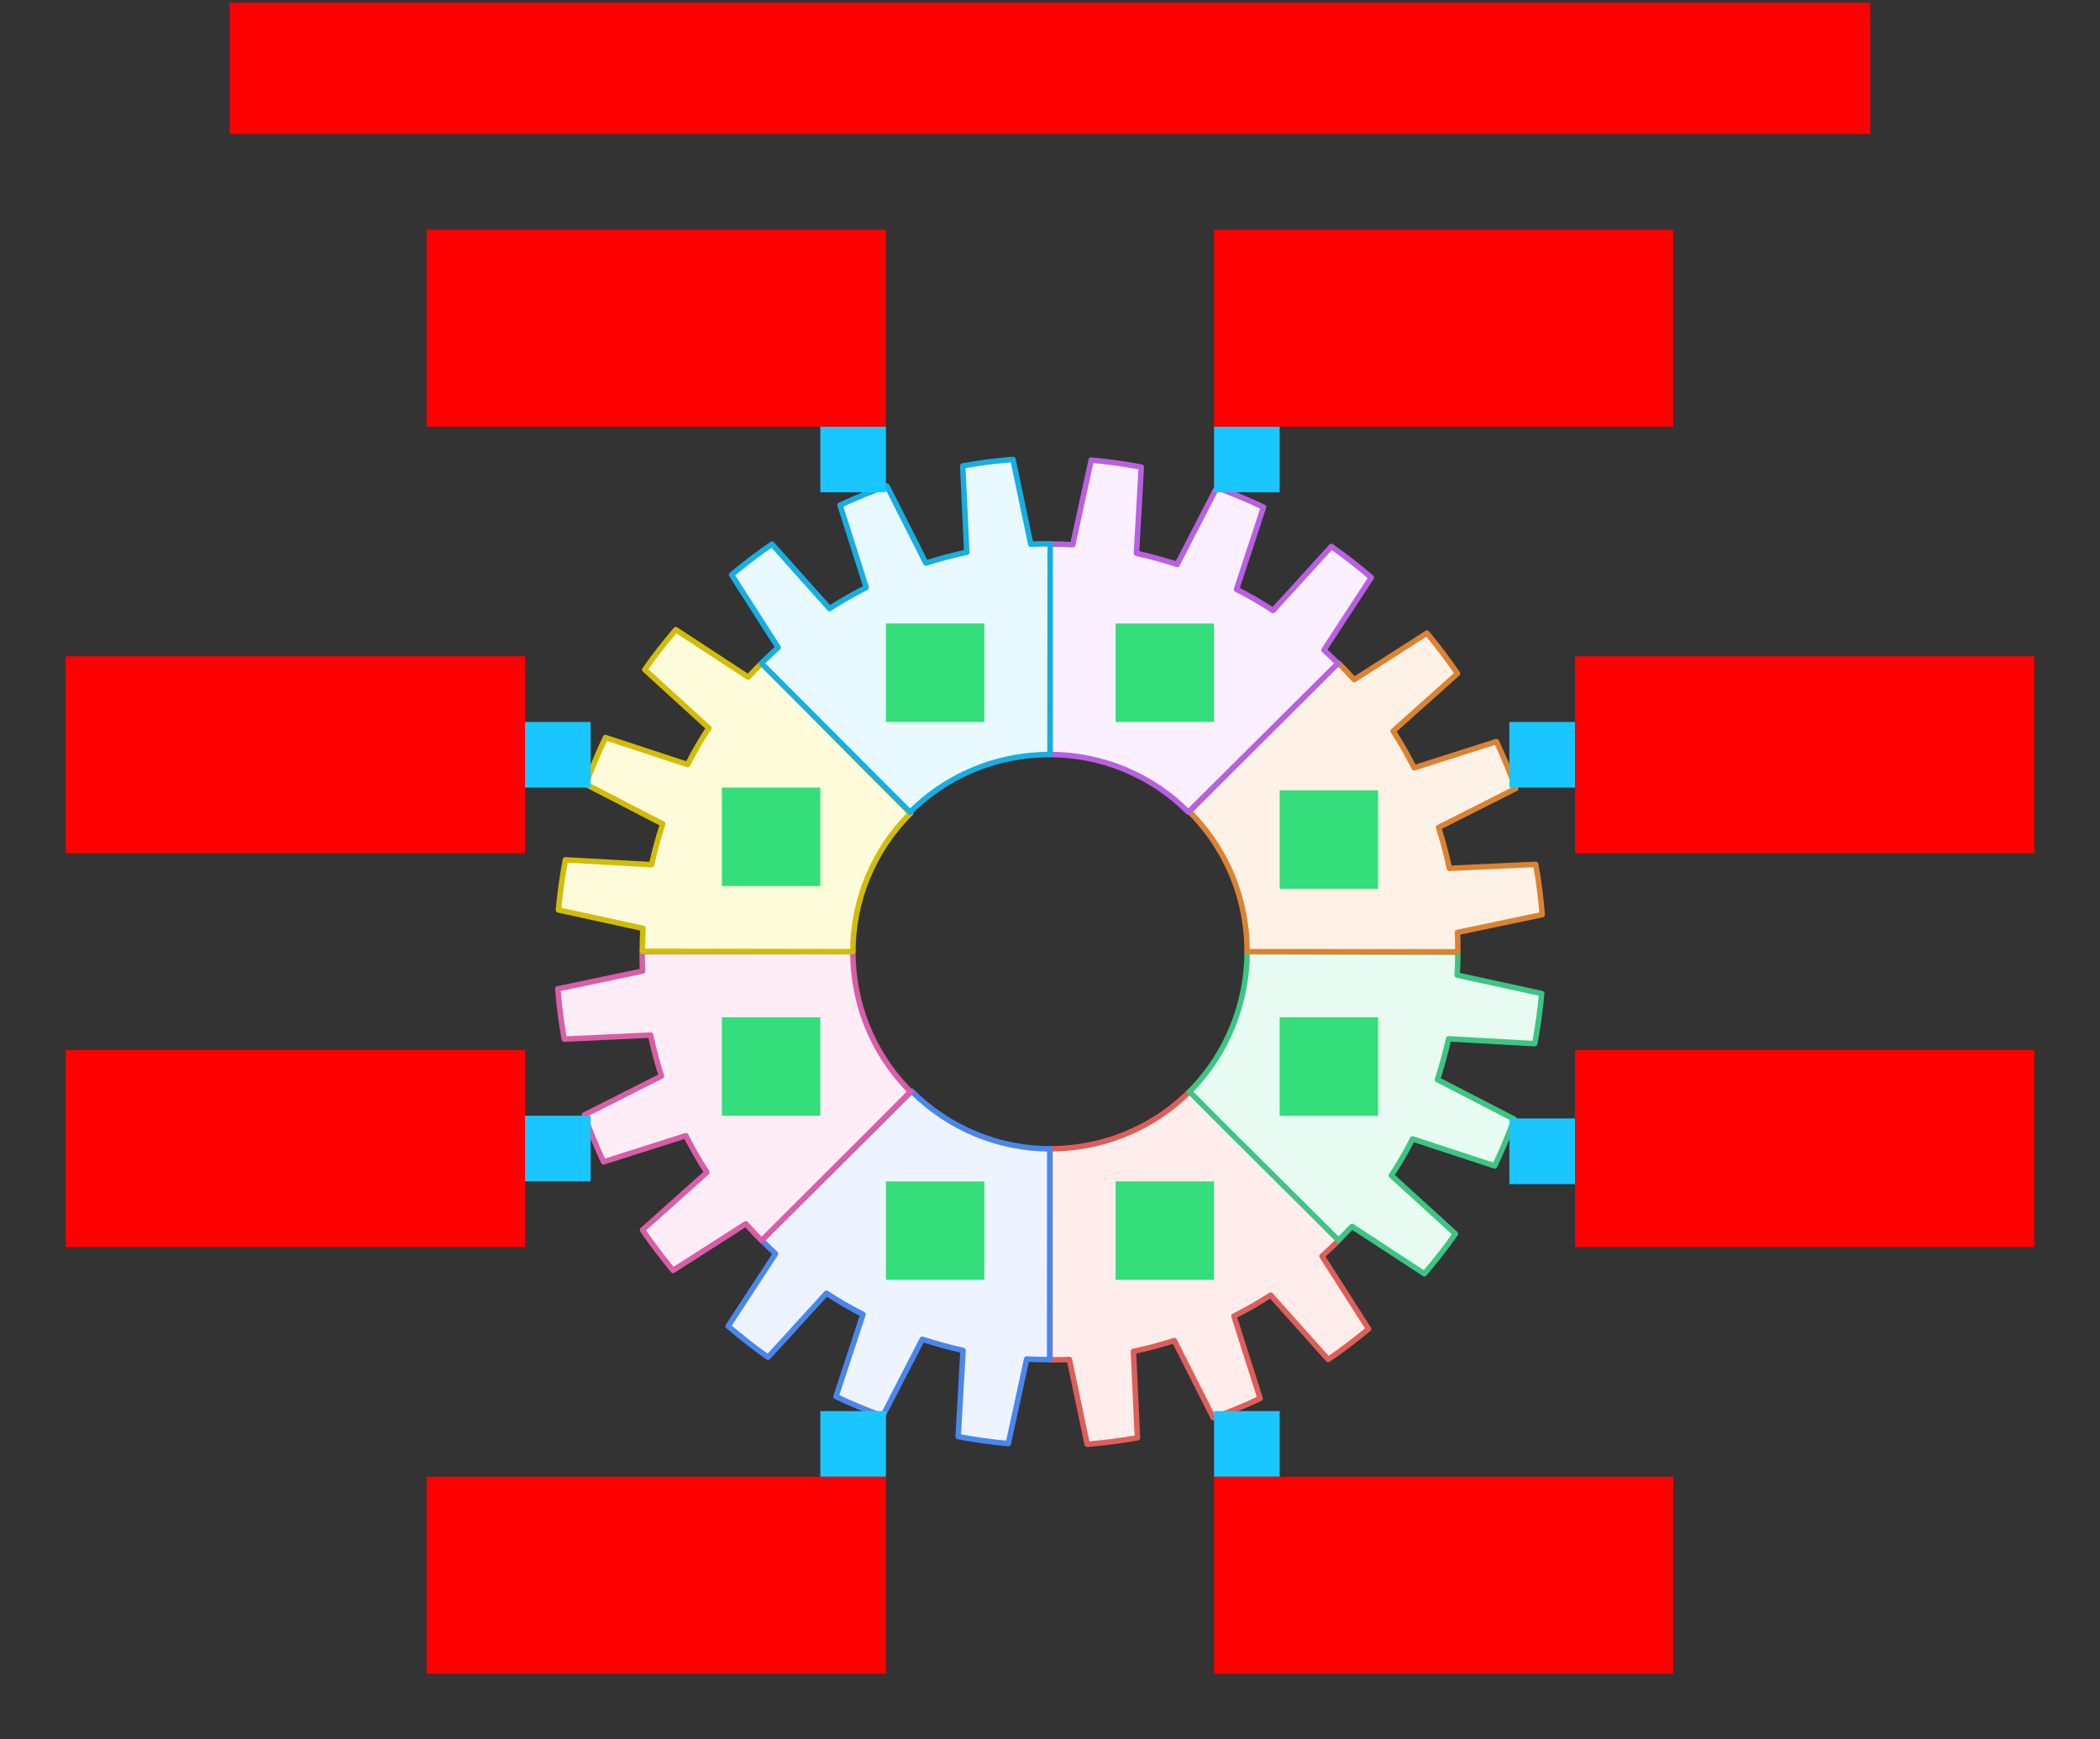
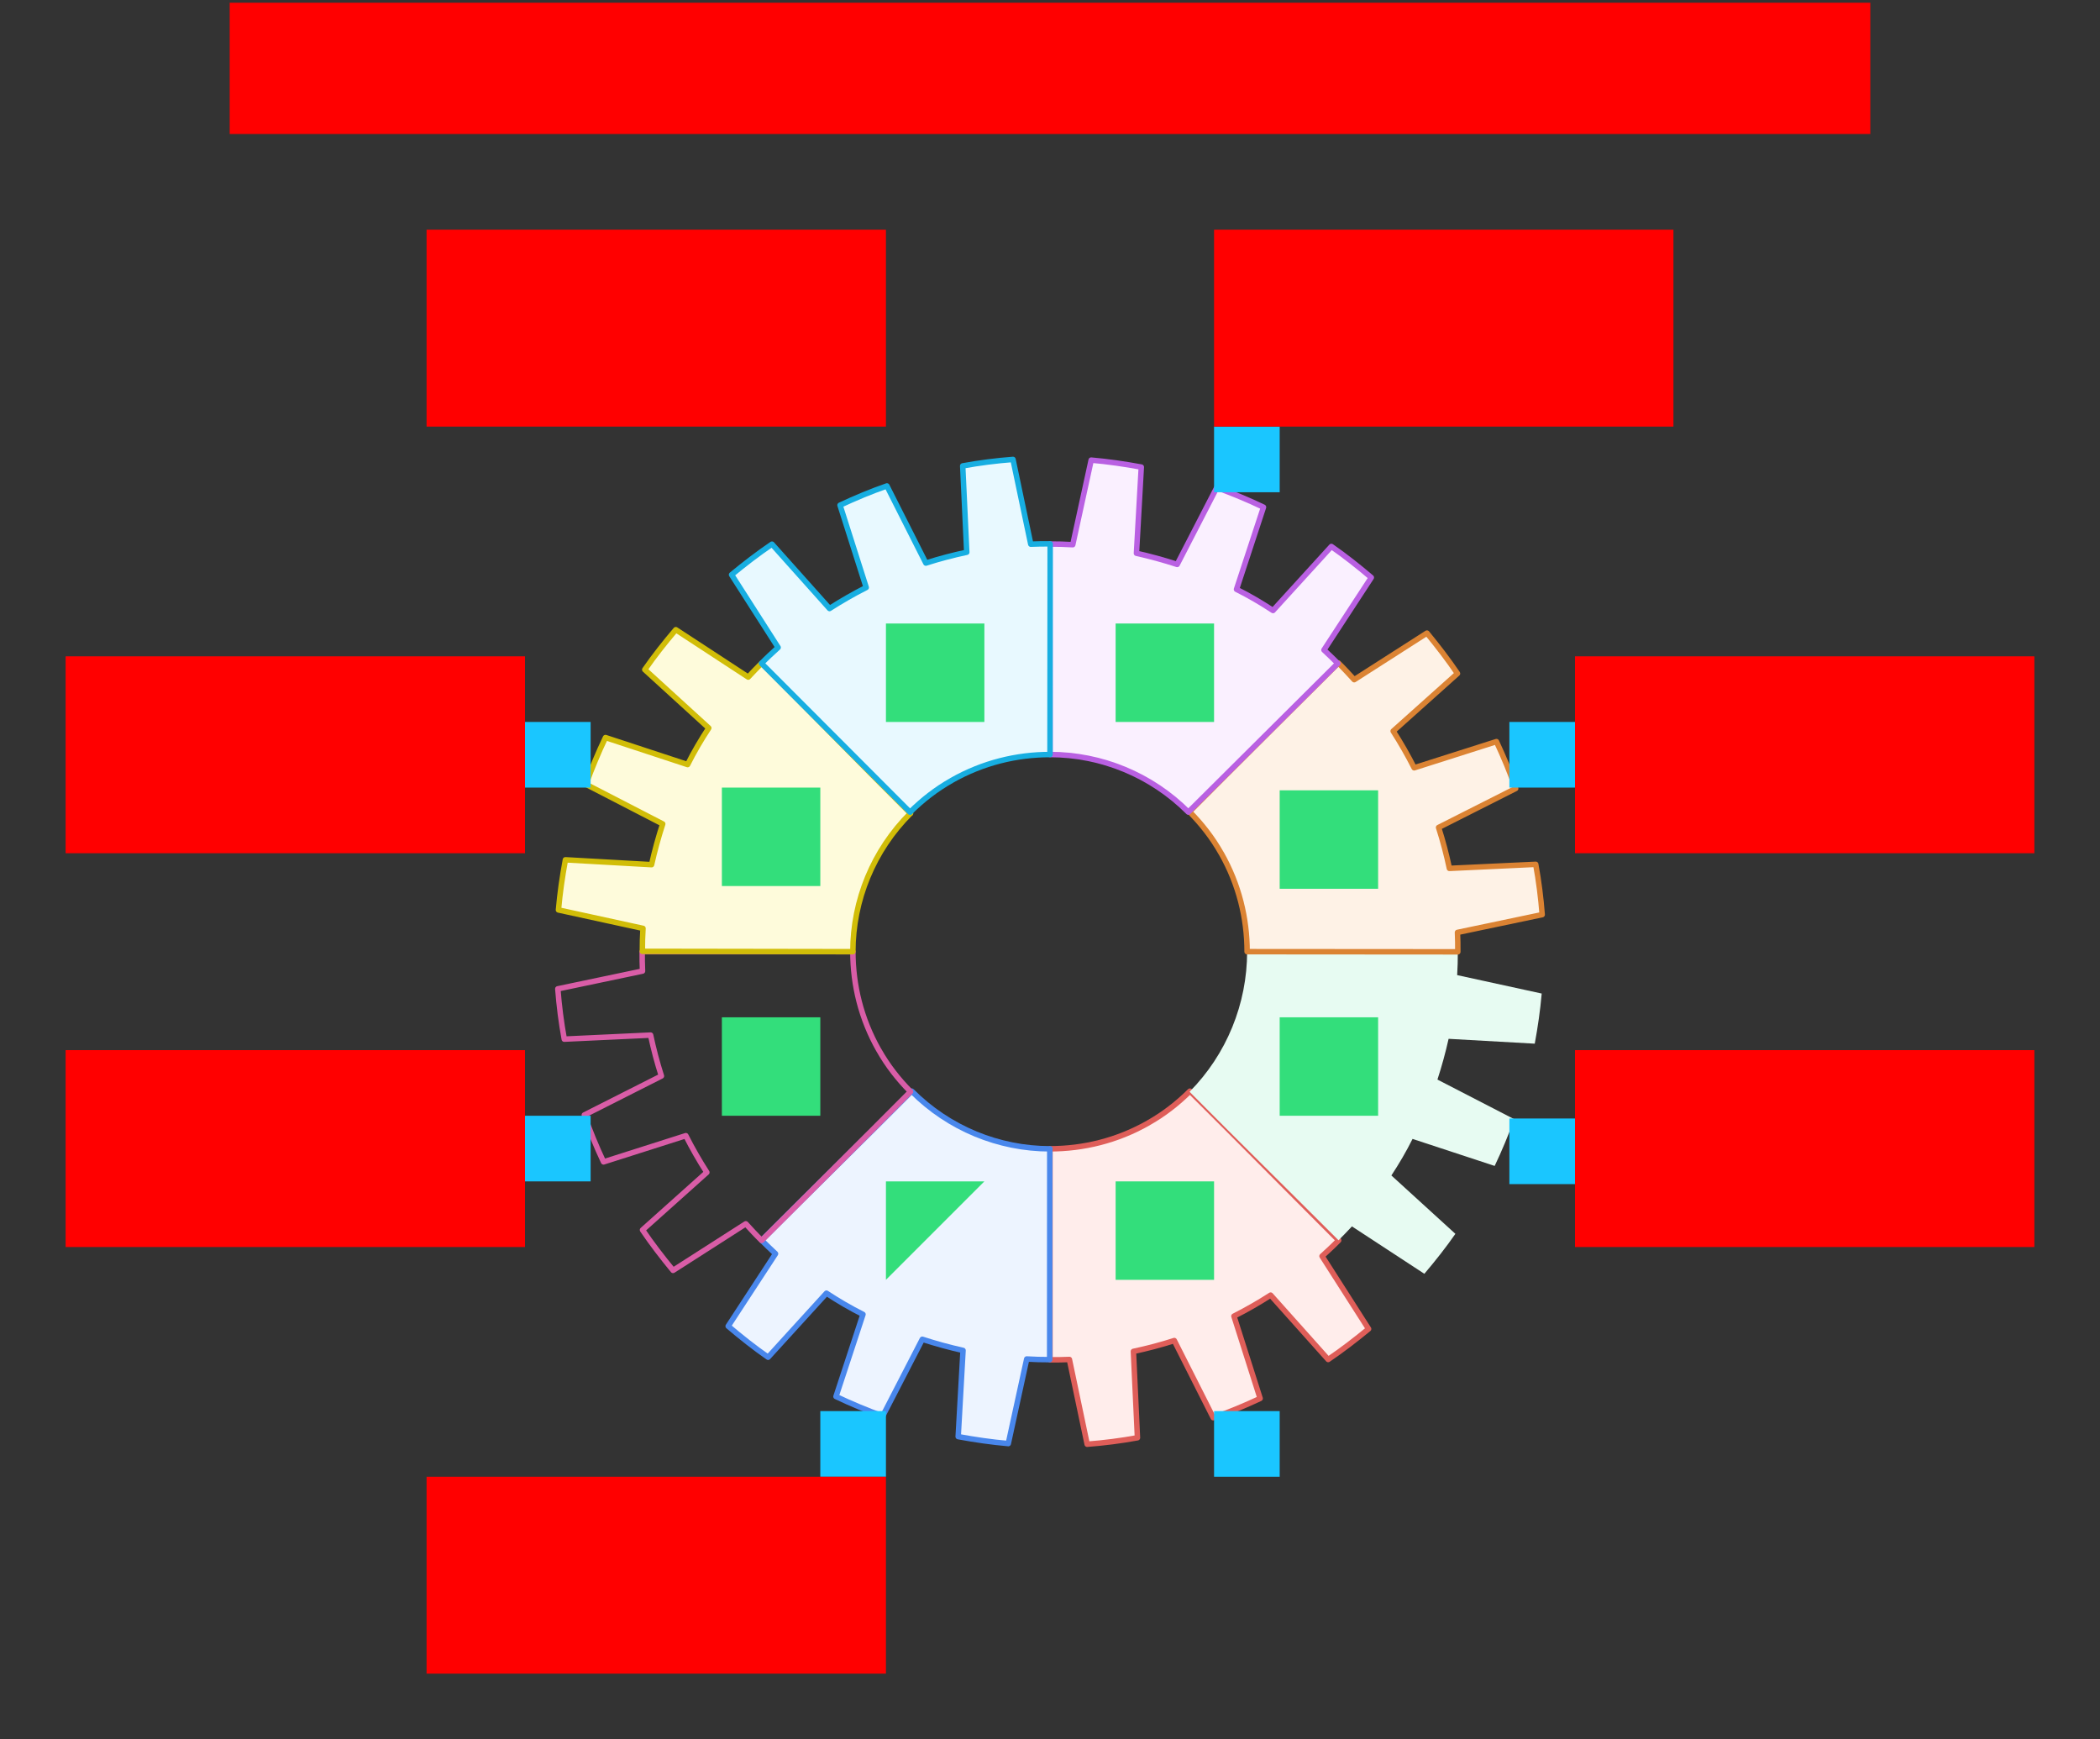
<svg xmlns="http://www.w3.org/2000/svg" width="768" height="636">
  <rect width="100%" height="100%" fill="#333333" stroke="none" />
  <g id="Gear-large-v1--family--8">
    <g id="lines">
      <g id="g-8">
        <g id="cu">
          <g id="cu_1">
            <path id="Union" transform="translate(384, 399)" fill="#ffedeb" d="M35.921 11.651 C24.556 18.101 12.217 21.084 1.1746e-5 21.084 L0 98.243 C2.365 98.243 4.729 98.243 7.094 98.125 L13.596 129.11 C19.744 128.637 25.833 127.868 31.98 126.745 L30.503 95.169 C35.527 94.104 40.493 92.803 45.458 91.207 L59.705 119.413 C65.498 117.402 71.173 115.037 76.847 112.376 L67.271 82.278 C69.576 81.095 71.823 79.913 74.069 78.612 C76.315 77.311 78.503 76.01 80.69 74.591 L101.734 98.125 C106.877 94.636 111.783 90.852 116.512 86.949 L99.488 60.34 C101.557 58.448 103.626 56.556 105.577 54.545 C87.422 36.386 69.401 18.095 51.182 0 C46.717 4.434 41.684 8.385 35.961 11.61 L35.921 11.651 Z" />
            <path id="Union_1" transform="translate(384, 399)" fill="none" stroke="#df5e59" stroke-width="2" stroke-linejoin="round" stroke-linecap="round" stroke-miterlimit="4" d="M 35.921 11.651 C 24.556 18.101 12.217 21.084 0 21.084 L 0 98.243 C 2.365 98.243 4.729 98.243 7.094 98.125 L 13.596 129.11 C 19.744 128.637 25.833 127.868 31.98 126.745 L 30.503 95.169 C 35.527 94.104 40.493 92.803 45.458 91.207 L 59.705 119.412 C 65.498 117.402 71.173 115.037 76.847 112.376 L 67.271 82.278 C 69.576 81.095 71.823 79.913 74.069 78.612 C 76.315 77.311 78.503 76.01 80.69 74.591 L 101.734 98.125 C 106.877 94.636 111.783 90.852 116.513 86.949 L 99.488 60.34 C 101.557 58.448 103.626 56.556 105.576 54.545 C 87.422 36.386 69.401 18.095 51.182 0 C 46.717 4.434 41.684 8.385 35.961 11.61 L 35.921 11.651 Z" />
          </g>
        </g>
      </g>
      <g id="g-7">
        <g id="cu_2">
          <g id="cu_3">
            <path id="Union_2" transform="translate(266.305, 399)" fill="#edf4ff" d="M117.695 21.091 C98.93 21.091 80.648 13.616 67.107 0 C48.915 18.293 30.477 36.3 12.236 54.545 C13.892 56.201 15.606 57.857 17.32 59.453 L0 85.944 C4.729 89.965 9.576 93.809 14.601 97.297 L35.941 73.881 C40.256 76.72 44.69 79.322 49.3 81.628 L39.429 111.666 C44.985 114.327 50.719 116.692 56.512 118.821 L70.995 90.734 C75.901 92.33 80.867 93.69 85.892 94.814 L84.118 126.331 C90.207 127.454 96.296 128.341 102.443 128.874 L109.182 97.948 C111.961 98.125 114.739 98.184 117.576 98.184 C117.576 72.486 117.614 46.789 117.614 21.091 L117.695 21.091 Z" />
            <path id="Union_3" transform="translate(266.305, 399)" fill="none" stroke="#4987ec" stroke-width="2" stroke-linejoin="round" stroke-linecap="round" stroke-miterlimit="4" d="M 117.695 21.091 C 98.93 21.091 80.648 13.616 67.107 0 C 48.915 18.293 30.477 36.3 12.236 54.545 C 13.892 56.201 15.606 57.857 17.32 59.453 L 0 85.944 C 4.729 89.965 9.576 93.809 14.601 97.297 L 35.941 73.881 C 40.256 76.72 44.69 79.322 49.3 81.628 L 39.429 111.666 C 44.985 114.327 50.719 116.692 56.512 118.821 L 70.995 90.734 C 75.901 92.33 80.867 93.69 85.892 94.814 L 84.118 126.331 C 90.207 127.454 96.296 128.341 102.443 128.874 L 109.182 97.948 C 111.961 98.125 114.739 98.184 117.576 98.184 C 117.576 72.486 117.614 46.789 117.614 21.091 L 117.695 21.091 Z" />
          </g>
        </g>
      </g>
      <g id="g-6">
        <g id="cu_4">
          <g id="cu_5">
            <path id="Union_4" transform="translate(435, 348)" fill="#e7fbf2" d="M0 51.19 L0.04 51.231 L0 51.272 L0 51.19 Z M21.091 0 C21.091 18.999 13.631 37.511 0.04 51.231 C18.099 69.433 36.389 87.412 54.517 105.545 C56.172 103.89 57.828 102.175 59.424 100.46 L85.906 117.786 C89.926 113.055 93.769 108.206 97.256 103.18 L73.847 81.834 C76.685 77.517 79.286 73.082 81.591 68.47 L111.621 78.345 C114.281 72.787 116.645 67.051 118.773 61.256 L90.695 46.769 C92.291 41.861 93.65 36.894 94.773 31.868 L126.281 33.642 C127.404 27.551 128.291 21.461 128.823 15.311 L97.906 8.57 C98.084 5.791 98.143 3.012 98.143 0.173 C72.455 0.173 46.78 0 21.091 0 Z" />
-             <path id="Union_5" transform="translate(435, 348)" fill="none" stroke="#3cc583" stroke-width="2" stroke-linejoin="round" stroke-linecap="round" stroke-miterlimit="4" d="M 0 51.19 L 0.04 51.231 L 0 51.272 L 0 51.19 Z M 21.091 0 C 21.091 18.999 13.631 37.511 0.04 51.231 C 18.099 69.433 36.389 87.412 54.517 105.545 C 56.172 103.89 57.828 102.175 59.424 100.46 L 85.906 117.786 C 89.926 113.055 93.769 108.206 97.256 103.18 L 73.847 81.834 C 76.685 77.517 79.286 73.082 81.591 68.47 L 111.621 78.345 C 114.281 72.787 116.645 67.051 118.773 61.256 L 90.695 46.769 C 92.291 41.861 93.65 36.894 94.773 31.868 L 126.281 33.642 C 127.404 27.551 128.291 21.461 128.823 15.311 L 97.906 8.57 C 98.084 5.791 98.143 3.012 98.143 0.173 C 72.455 0.173 46.78 0 21.091 0 Z" />
          </g>
        </g>
      </g>
      <g id="g-5">
        <g id="cu_6">
          <g id="cu_7">
-             <path id="Union_6" transform="translate(204, 347.996)" fill="#feecf7" d="M107.916 0.004 C107.916 12.221 110.899 24.56 117.349 35.925 L117.39 35.966 C120.615 41.689 124.566 46.721 129 51.186 C110.916 69.394 92.685 87.46 74.542 105.609 C72.532 103.657 70.64 101.588 68.749 99.518 L42.148 116.548 C38.246 111.817 34.463 106.909 30.975 101.765 L54.502 80.714 C53.084 78.526 51.783 76.339 50.483 74.092 C49.182 71.845 48 69.598 46.818 67.291 L16.729 76.871 C14.069 71.194 11.704 65.517 9.695 59.723 L37.892 45.472 C36.296 40.505 34.995 35.538 33.931 30.512 L2.365 31.99 C1.241 25.84 0.473 19.75 0 13.6 L30.975 7.096 C30.857 4.731 30.857 2.365 30.857 0 C56.543 9.4687e-5 82.23 0.004 107.916 0.004 Z" />
            <path id="Union_7" transform="translate(204, 347.996)" fill="none" stroke="#d95da7" stroke-width="2" stroke-linejoin="round" stroke-linecap="round" stroke-miterlimit="4" d="M 107.916 0.004 C 107.916 12.221 110.899 24.56 117.349 35.925 L 117.39 35.966 C 120.615 41.689 124.566 46.721 129 51.186 C 110.916 69.394 92.685 87.46 74.542 105.609 C 72.532 103.657 70.64 101.588 68.749 99.518 L 42.148 116.548 C 38.246 111.817 34.463 106.909 30.975 101.765 L 54.502 80.714 C 53.084 78.526 51.783 76.339 50.483 74.092 C 49.182 71.845 48 69.598 46.818 67.291 L 16.729 76.871 C 14.069 71.194 11.704 65.517 9.695 59.723 L 37.892 45.472 C 36.296 40.505 34.995 35.538 33.931 30.512 L 2.365 31.99 C 1.241 25.84 0.473 19.75 0 13.6 L 30.975 7.096 C 30.857 4.731 30.857 2.365 30.857 0 C 56.543 0 82.23 0.004 107.916 0.004 Z" />
          </g>
        </g>
      </g>
      <g id="g-4">
        <g id="cu_8">
          <g id="cu_9">
            <path id="Union_8" transform="translate(435, 231.507)" fill="#fef2e6" d="M54.458 10.939 C56.468 12.891 58.359 14.96 60.251 17.03 L86.852 0 C90.754 4.731 94.537 9.638 98.025 14.783 L74.498 35.834 C75.916 38.022 77.217 40.209 78.517 42.456 C79.818 44.703 81 46.95 82.182 49.256 L112.271 39.677 C114.931 45.354 117.296 51.03 119.305 56.825 L91.108 71.076 C92.704 76.043 94.005 81.01 95.069 86.036 L126.635 84.558 C127.759 90.707 128.527 96.798 129 102.948 L98.025 109.452 C98.143 111.817 98.143 114.182 98.143 116.547 L98.143 116.548 C72.456 116.548 46.771 116.493 21.084 116.493 C21.084 104.276 18.101 91.937 11.651 80.572 L11.61 80.531 C8.385 74.808 4.434 69.775 0 65.311 C18.077 47.11 36.322 29.081 54.458 10.939 Z" />
            <path id="Union_9" transform="translate(435, 231.507)" fill="none" stroke="#db8333" stroke-width="2" stroke-linejoin="round" stroke-linecap="round" stroke-miterlimit="4" d="M 54.458 10.939 C 56.468 12.891 58.359 14.96 60.251 17.03 L 86.852 0 C 90.754 4.731 94.537 9.638 98.025 14.783 L 74.498 35.834 C 75.916 38.022 77.217 40.209 78.517 42.456 C 79.818 44.703 81 46.95 82.182 49.256 L 112.271 39.677 C 114.931 45.354 117.296 51.03 119.305 56.825 L 91.108 71.076 C 92.704 76.043 94.005 81.01 95.069 86.036 L 126.635 84.558 C 127.759 90.707 128.527 96.798 129 102.948 L 98.025 109.452 C 98.143 111.817 98.143 114.182 98.143 116.546 L 98.143 116.548 C 72.456 116.548 46.771 116.493 21.084 116.493 C 21.084 104.276 18.101 91.937 11.651 80.572 L 11.61 80.531 C 8.385 74.808 4.434 69.775 0 65.311 C 18.077 47.11 36.322 29.081 54.458 10.939 Z" />
          </g>
        </g>
      </g>
      <g id="g-3">
        <g id="cu_10">
          <g id="cu_11">
            <path id="Union_10" transform="translate(204.237, 230.265)" fill="#fefbdb" d="M74.305 12.24 C72.65 13.896 70.995 15.611 69.399 17.326 L42.916 0 C38.897 4.731 35.054 9.579 31.567 14.605 L54.975 35.952 C52.138 40.268 49.537 44.703 47.231 49.316 L17.202 39.441 C14.542 44.999 12.177 50.735 10.049 56.53 L38.128 71.017 C36.532 75.925 35.172 80.892 34.049 85.918 L2.542 84.144 C1.419 90.234 0.532 96.325 0 102.475 L30.916 109.216 C30.739 111.995 30.68 114.774 30.68 117.612 C56.346 117.612 82.006 117.735 107.673 117.735 C107.673 98.97 115.133 80.687 128.723 67.136 L128.764 67.177 L128.764 67.096 L128.723 67.136 C110.421 48.917 92.588 30.528 74.305 12.24 Z" />
            <path id="Union_11" transform="translate(204.237, 230.265)" fill="none" stroke="#d1bd08" stroke-width="2" stroke-linejoin="round" stroke-linecap="round" stroke-miterlimit="4" d="M 74.305 12.24 C 72.65 13.896 70.995 15.611 69.399 17.326 L 42.916 0 C 38.897 4.731 35.054 9.579 31.567 14.605 L 54.975 35.952 C 52.138 40.268 49.537 44.703 47.231 49.316 L 17.202 39.441 C 14.542 44.999 12.177 50.735 10.049 56.53 L 38.128 71.017 C 36.532 75.925 35.172 80.892 34.049 85.918 L 2.542 84.144 C 1.419 90.234 0.532 96.325 0 102.475 L 30.916 109.216 C 30.739 111.995 30.68 114.774 30.68 117.612 C 56.346 117.612 82.006 117.735 107.673 117.735 C 107.673 98.97 115.133 80.687 128.723 67.136 L 128.763 67.177 L 128.763 67.096 L 128.723 67.136 C 110.421 48.917 92.588 30.528 74.305 12.24 Z" />
          </g>
        </g>
      </g>
      <g id="g-2">
        <g id="cu_12">
          <g id="cu_13">
            <path id="Union_12" transform="translate(383.929, 168.254)" fill="#faf0ff" d="M0.071 107.655 C18.836 107.655 37.119 115.115 50.669 128.706 L105.34 74.328 C103.685 72.672 101.97 71.017 100.256 69.42 L117.576 42.929 C112.847 38.908 108 35.065 102.975 31.576 L81.635 54.992 C77.32 52.154 72.887 49.552 68.276 47.246 L78.148 17.207 C72.591 14.546 66.857 12.181 61.064 10.052 L46.581 38.14 C41.675 36.543 36.709 35.183 31.685 34.06 L33.458 2.543 C27.369 1.419 21.281 0.532 15.133 0 L8.394 30.926 C5.616 30.748 2.837 30.689 0 30.689 C0 56.345 0.071 81.999 0.071 107.655 Z" />
            <path id="Union_13" transform="translate(383.929, 168.254)" fill="none" stroke="#b960e2" stroke-width="2" stroke-linejoin="round" stroke-linecap="round" stroke-miterlimit="4" d="M 50.669 128.706 C 37.119 115.115 18.836 107.655 0.071 107.655 C 0.071 81.999 0 56.345 0 30.689 C 2.837 30.689 5.616 30.748 8.394 30.926 L 15.133 0 C 21.281 0.532 27.369 1.419 33.458 2.543 L 31.685 34.06 C 36.709 35.183 41.675 36.543 46.581 38.14 L 61.064 10.052 C 66.857 12.181 72.591 14.546 78.148 17.207 L 68.276 47.246 C 72.887 49.552 77.32 52.154 81.635 54.992 L 102.975 31.576 C 108 35.065 112.847 38.908 117.576 42.929 L 100.256 69.42 C 101.971 71.017 103.685 72.672 105.34 74.328 L 50.669 128.706 Z" />
          </g>
        </g>
      </g>
      <g id="g-1">
        <g id="cu_14">
          <g id="cu_15">
            <path id="Union_14" transform="translate(267.547, 168)" fill="#e8f9ff" d="M116.453 107.916 C104.236 107.916 91.897 110.899 80.532 117.349 L80.492 117.39 C74.769 120.615 69.736 124.566 65.271 129 C10.936 74.565 10.936 74.565 10.936 74.565 C12.887 72.554 14.956 70.662 17.025 68.77 L0 42.161 C4.729 38.258 9.636 34.474 14.778 30.985 L35.823 54.519 C38.01 53.1 40.197 51.799 42.443 50.498 C44.69 49.197 46.936 48.015 49.241 46.832 L39.665 16.734 C45.34 14.073 51.015 11.708 56.808 9.697 L71.054 37.903 C76.02 36.307 80.985 35.006 86.01 33.941 L84.532 2.365 C90.68 1.242 96.769 0.473 102.916 0 L109.419 30.985 C111.783 30.867 114.148 30.867 116.512 30.867 C116.512 56.55 116.453 82.233 116.453 107.916 Z" />
            <path id="Union_15" transform="translate(267.547, 168)" fill="none" stroke="#17aee1" stroke-width="2" stroke-linejoin="round" stroke-linecap="round" stroke-miterlimit="4" d="M 116.453 107.916 C 104.236 107.916 91.897 110.899 80.532 117.349 L 80.492 117.39 C 74.769 120.615 69.736 124.566 65.271 129 C 10.936 74.565 10.936 74.565 10.936 74.565 C 12.887 72.554 14.956 70.662 17.025 68.77 L 0 42.161 C 4.729 38.258 9.636 34.474 14.778 30.985 L 35.823 54.519 C 38.01 53.1 40.197 51.799 42.443 50.498 C 44.69 49.197 46.936 48.015 49.241 46.832 L 39.665 16.734 C 45.34 14.073 51.015 11.708 56.808 9.697 L 71.054 37.903 C 76.02 36.307 80.985 35.006 86.01 33.941 L 84.532 2.365 C 90.68 1.242 96.769 0.473 102.916 0 L 109.419 30.985 C 111.783 30.867 114.148 30.867 116.512 30.867 C 116.512 56.55 116.453 82.233 116.453 107.916 Z" />
          </g>
        </g>
      </g>
    </g>
    <path id="tx-cb-title" transform="matrix(1, -1.6081230200044232e-16, 1.6081230200044232e-16, 1, 84, 1)" fill="#ff00001a" d="M0 0 L600 0 L600 48 L0 48 L0 0 Z" />
    <rect id="bt-cc-remove-8" fill="#1ac6ff33" transform="matrix(1, -5.551115123125783e-17, 5.551115123125783e-17, 1, 444, 516)" width="24" height="24" rx="0" ry="0" />
    <rect id="bt-cc-remove-7" fill="#1ac6ff33" transform="matrix(1, -5.551115123125783e-17, 5.551115123125783e-17, 1, 300, 516)" width="24" height="24" rx="0" ry="0" />
    <rect id="bt-cc-remove-6" fill="#1ac6ff33" transform="matrix(1, -5.551115123125783e-17, 5.551115123125783e-17, 1, 552, 409)" width="24" height="24" rx="0" ry="0" />
    <rect id="bt-cc-remove-5" fill="#1ac6ff33" transform="matrix(1, 0, 0, 1, 192, 408)" width="24" height="24" rx="0" ry="0" />
    <rect id="bt-cc-remove-4" fill="#1ac6ff33" transform="matrix(1, -5.551115123125783e-17, 5.551115123125783e-17, 1, 552, 264)" width="24" height="24" rx="0" ry="0" />
    <rect id="bt-cc-remove-3" fill="#1ac6ff33" transform="matrix(1, -5.551115123125783e-17, 5.551115123125783e-17, 1, 192, 264)" width="24" height="24" rx="0" ry="0" />
    <rect id="bt-cc-remove-2" fill="#1ac6ff33" transform="matrix(1, -5.551115123125783e-17, 5.551115123125783e-17, 1, 444, 156)" width="24" height="24" rx="0" ry="0" />
-     <rect id="bt-cc-remove-1" fill="#1ac6ff33" transform="matrix(1, 0, 0, 1, 300, 156)" width="24" height="24" rx="0" ry="0" />
    <path id="ic-cc-1" transform="matrix(1, 1.1102230246251565e-16, -1.1102230246251565e-16, 1, 324, 228)" fill="#33de7b1a" d="M0 0 L36 0 L36 36 L0 36 L0 0 Z" />
    <path id="ic-cc-3" transform="translate(264, 288)" fill="#33de7b1a" d="M0 0 L36 0 L36 36 L0 36 L0 0 Z" />
    <path id="ic-cc-5" transform="matrix(1, -1.6653345369377348e-16, 1.6653345369377348e-16, 1, 264, 372)" fill="#33de7b1a" d="M0 0 L36 0 L36 36 L0 36 L0 0 Z" />
-     <path id="ic-cc-7" transform="matrix(1, -5.551115123125783e-17, 5.551115123125783e-17, 1, 324, 432)" fill="#33de7b1a" d="M0 0 L36 0 L36 36 L0 36 L0 0 Z" />
+     <path id="ic-cc-7" transform="matrix(1, -5.551115123125783e-17, 5.551115123125783e-17, 1, 324, 432)" fill="#33de7b1a" d="M0 0 L36 0 L0 36 L0 0 Z" />
    <path id="ic-cc-8" transform="matrix(1, 1.1102230246251565e-16, -1.1102230246251565e-16, 1, 408, 432)" fill="#33de7b1a" d="M0 0 L36 0 L36 36 L0 36 L0 0 Z" />
    <path id="ic-cc-6" transform="translate(468, 372)" fill="#33de7b1a" d="M0 0 L36 0 L36 36 L0 36 L0 0 Z" />
    <path id="ic-cc-4" transform="matrix(1, -1.6653345369377348e-16, 1.6653345369377348e-16, 1, 468, 289)" fill="#33de7b1a" d="M0 0 L36 0 L36 36 L0 36 L0 0 Z" />
    <path id="ic-cc-2" transform="matrix(1, -5.551115123125783e-17, 5.551115123125783e-17, 1, 408, 228)" fill="#33de7b1a" d="M0 0 L36 0 L36 36 L0 36 L0 0 Z" />
    <path id="tx-rb-1" transform="matrix(1, -5.551115123125783e-17, 5.551115123125783e-17, 1, 156, 84)" fill="#ff00001a" d="M0 0 L168 0 L168 72 L0 72 L0 0 Z" />
    <path id="tx-rc-3" transform="translate(24, 240)" fill="#ff00001a" d="M0 0 L168 0 L168 72 L0 72 L0 0 Z" />
    <path id="tx-rc-5" transform="matrix(1, -5.551115123125783e-17, 5.551115123125783e-17, 1, 24, 384)" fill="#ff00001a" d="M0 0 L168 0 L168 72 L0 72 L0 0 Z" />
    <path id="tx-rt-7" transform="matrix(1, -5.551115123125783e-17, 5.551115123125783e-17, 1, 156, 540)" fill="#ff00001a" d="M0 0 L168 0 L168 72 L0 72 L0 0 Z" />
-     <path id="tx-lt-8" transform="matrix(1, -5.551115123125783e-17, 5.551115123125783e-17, 1, 444, 540)" fill="#ff00001a" d="M0 0 L168 0 L168 72 L0 72 L0 0 Z" />
    <path id="tx-lc-6" transform="matrix(1, -5.551115123125783e-17, 5.551115123125783e-17, 1, 576, 384)" fill="#ff00001a" d="M0 0 L168 0 L168 72 L0 72 L0 0 Z" />
    <path id="tx-lc-4" transform="translate(576, 240)" fill="#ff00001a" d="M0 0 L168 0 L168 72 L0 72 L0 0 Z" />
    <path id="tx-lb-2" transform="matrix(1, -5.551115123125783e-17, 5.551115123125783e-17, 1, 444, 84)" fill="#ff00001a" d="M0 0 L168 0 L168 72 L0 72 L0 0 Z" />
  </g>
</svg>